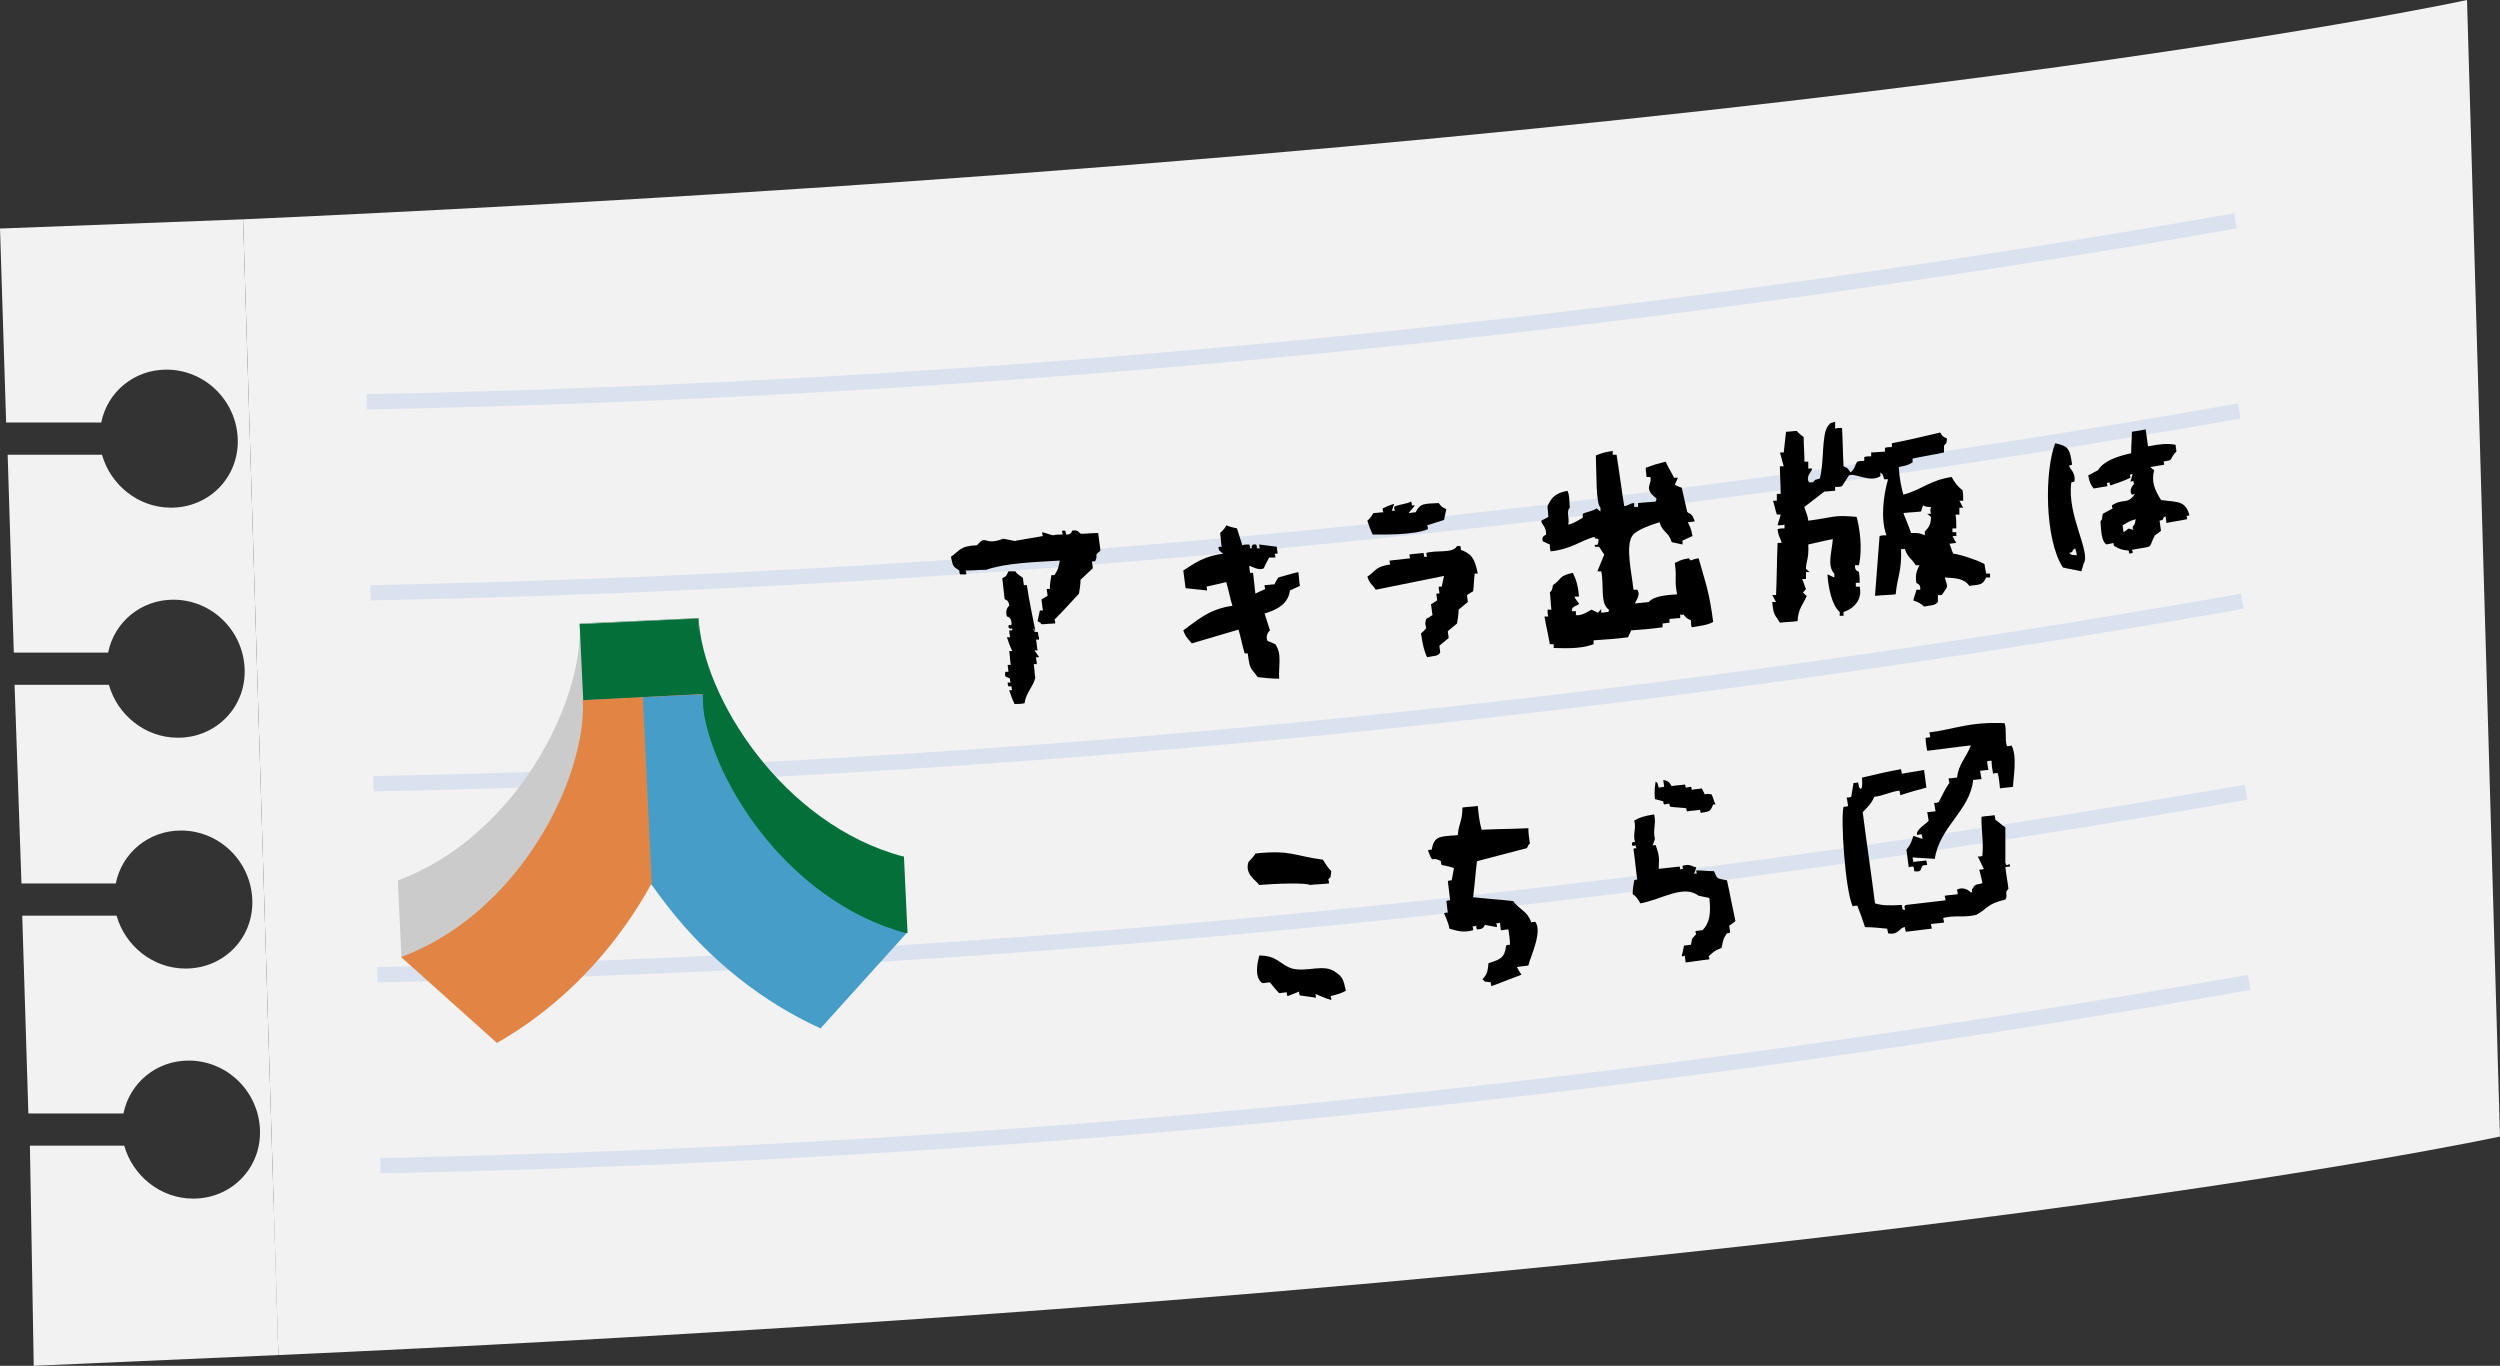
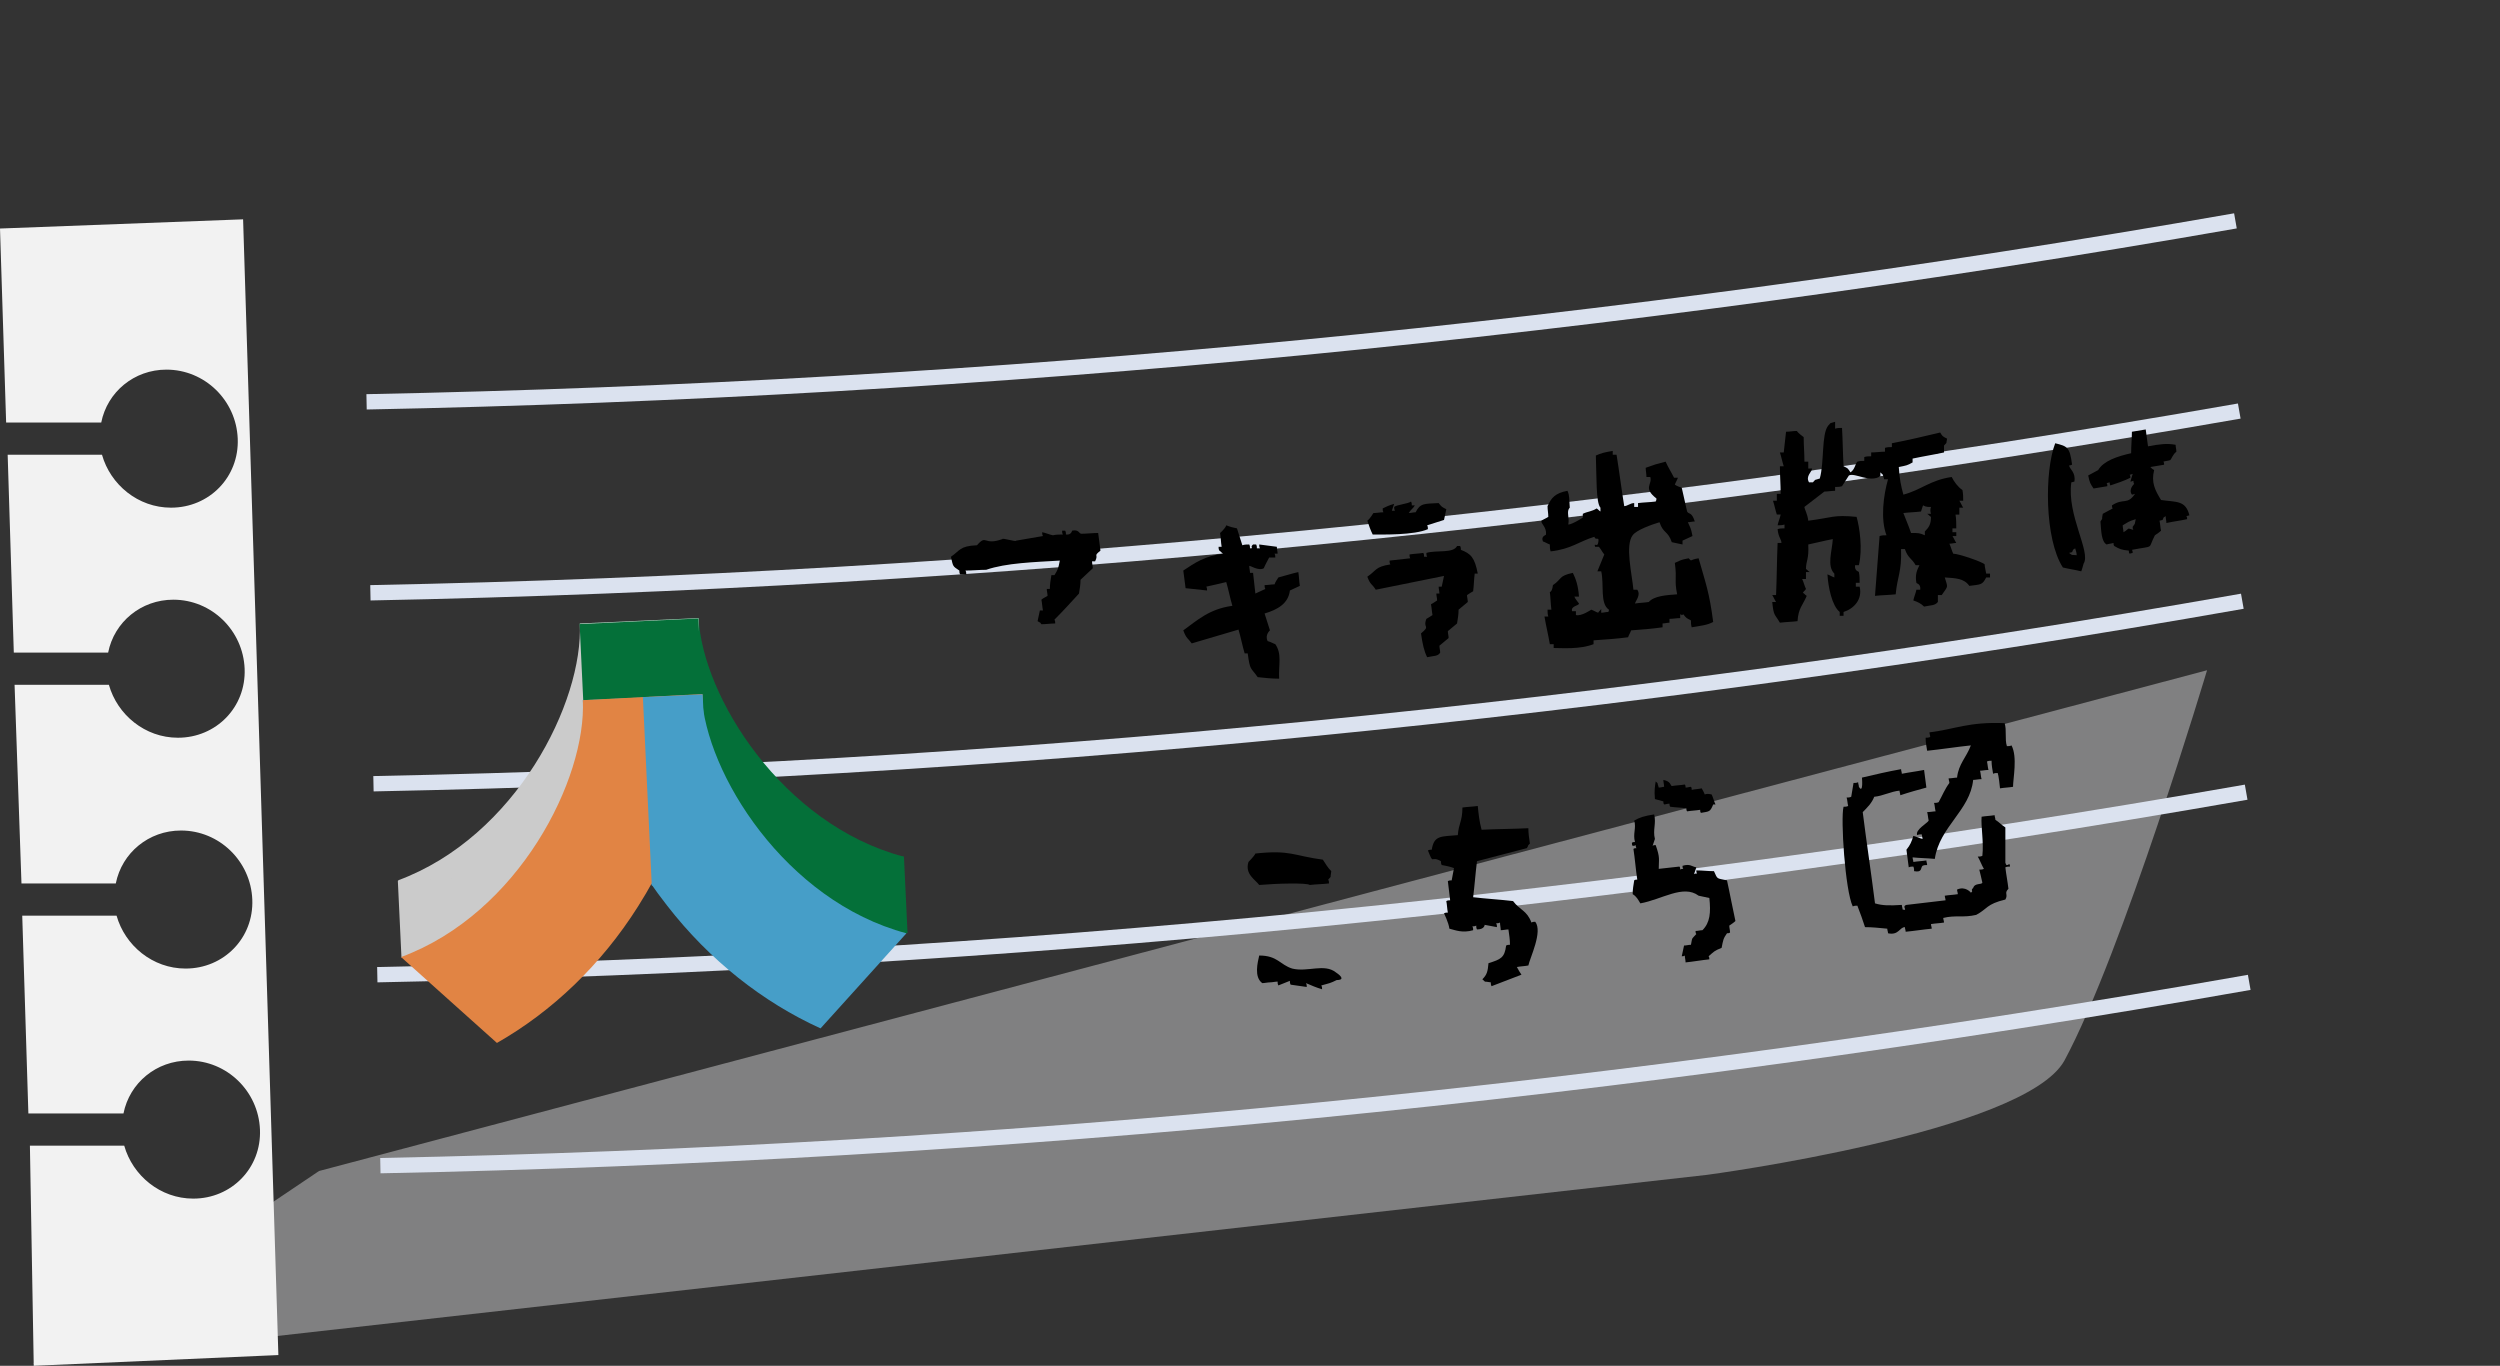
<svg xmlns="http://www.w3.org/2000/svg" version="1.1" id="レイヤー_1" x="0px" y="0px" viewBox="0 0 326 178.1" style="enable-background:new 0 0 326 178.1;" xml:space="preserve">
  <rect x="0" y="0" width="326" height="178.1" fill="#333333" stroke="none" />
  <style type="text/css">
	.st0{fill:#808081;}
	.st1{fill:#F2F2F2;}
	.st2{fill:none;stroke:#DBE2EF;stroke-width:2;stroke-miterlimit:10;}
	.st3{fill:#047039;}
	.st4{fill:#CBCBCB;}
	.st5{fill:#469EC8;}
	.st6{fill:#E18444;}
	.st7{fill-rule:evenodd;clip-rule:evenodd;}
</style>
  <g>
    <g>
      <path class="st0" d="M4.3,177.8l218.3-24.6c0,0,41.4-5.5,46.6-14.9c7.6-14.1,18.6-50.9,18.6-50.9L41.6,152.7L4.3,177.8z" />
    </g>
    <g>
      <path class="st1" d="M31.7,28.6l4.6,148.1l-31.9,1.4l-0.5-28.7h12.3c1.1,3.9,4.7,6.9,9,6.9c5,0,8.9-4,8.7-9c-0.2-5-4.3-9-9.3-9    c-4.2,0-7.7,2.9-8.5,6.9H3.7l-0.8-25.8h12.3c1.1,3.9,4.7,6.9,9,6.9c5,0,8.9-4,8.7-9c-0.2-5-4.3-9-9.3-9c-4.2,0-7.7,2.9-8.5,6.9    H2.8L1.9,89.3h12.3c1.1,3.9,4.7,6.9,9,6.9c5,0,8.9-4,8.7-9c-0.2-5-4.3-9-9.3-9c-4.2,0-7.7,2.9-8.5,6.9H1.8L1,59.3h12.3    c1.1,3.9,4.7,6.9,9,6.9c5,0,8.9-4,8.7-9c-0.2-5-4.3-9-9.3-9c-4.2,0-7.7,2.9-8.5,6.9H0.8L0,29.8L31.7,28.6z" />
    </g>
-     <path class="st1" d="M36.3,176.7c200.2-9,289.7-28.5,289.7-28.5L321.7,0c0,0-89.8,19.6-290,28.6L36.3,176.7z" />
    <g>
      <g>
        <path class="st2" d="M47.8,52.4C129,50.8,210.4,43,291.5,28.8" />
        <path class="st2" d="M48.3,77.3c81.1-1.6,162.6-9.5,243.7-23.7" />
        <path class="st2" d="M48.7,102.2c81.1-1.6,162.6-9.5,243.7-23.8" />
        <path class="st2" d="M49.2,127.1c81.1-1.6,162.6-9.6,243.7-23.8" />
        <path class="st2" d="M49.6,152c81.1-1.6,162.6-9.6,243.7-23.9" />
      </g>
    </g>
    <g>
      <g>
        <g>
          <path class="st3" d="M91.1,80.6c0.5,10.2,10.9,26.9,26.7,31.1l-11.3,12.4c-7.5-3.4-14.5-8.9-20-16C80,99.7,76,90,75.6,81.3      L91.1,80.6z" />
          <rect x="108.1" y="111.9" transform="matrix(0.999 -4.718478e-02 4.718478e-02 0.999 -5.39 5.465)" class="st3" width="10" height="10" />
        </g>
        <g>
          <path class="st4" d="M75.6,81.3c0.5,10.2-8.3,27.8-23.7,33.5l12.4,11.3c7.2-4.1,13.6-10.2,18.4-17.8c5.8-9,8.8-19.1,8.4-27.7      L75.6,81.3z" />
          <rect x="52.1" y="114.6" transform="matrix(0.999 -4.718478e-02 4.718478e-02 0.999 -5.577 2.828)" class="st4" width="10" height="10" />
          <rect x="75.8" y="81" transform="matrix(0.999 -4.718478e-02 4.718478e-02 0.999 -3.962 4.038)" class="st3" width="15.5" height="10" />
        </g>
        <g>
          <path class="st5" d="M91.5,90.6c0.5,10.2,10.9,26.9,26.7,31.1L107,134.1c-7.5-3.4-14.5-8.9-20-16c-6.6-8.4-10.6-18.1-11-26.8      L91.5,90.6L91.5,90.6z" />
          <path class="st6" d="M76,91.3c0.5,10.2-8.3,27.8-23.7,33.5L64.8,136c7.2-4.1,13.6-10.2,18.4-17.8c5.7-9,8.8-19.1,8.4-27.7      L76,91.3L76,91.3z" />
        </g>
      </g>
      <rect x="84.4" y="90.7" transform="matrix(0.999 -4.718478e-02 4.718478e-02 0.999 -4.763 4.279)" class="st5" width="7.8" height="24.6" />
    </g>
    <g>
      <g>
        <g>
          <path class="st7" d="M258.8,73.6c-0.2-0.3-3.4-1.4-4.1-1.4c-0.2-0.4-0.3-0.9-0.5-1.3c0.3,0,0.6-0.1,0.9-0.1      c-0.2-0.3-0.3-0.6-0.5-0.9c0.2,0,0.3,0,0.5,0c0-0.2,0-0.3,0-0.5c-0.2,0-0.3,0-0.5,0c0-0.2,0-0.3,0-0.5c0.2,0,0.3,0,0.5,0      c0-0.6,0-1.2-0.1-1.8c0.2,0,0.3,0,0.5,0c0-0.3,0-0.6,0-0.9c0.2,0,0.3,0,0.5,0c-0.2-0.3-0.3-0.6-0.5-0.9c0.2,0,0.3,0,0.5,0      c0-0.5,0-0.9-0.1-1.4c-0.6-0.4-1.1-1.1-1.4-1.7c-2.8,0.4-4,1.7-6.3,2.3c-0.3-1.1-0.5-2-0.6-3.6c1-0.2,1.1-0.2,1.8-0.6      c0-0.2,0-0.3,0-0.5c1.4-0.3,2.7-0.5,4.1-0.8c0-0.3,0-0.6,0-0.9c0.5-0.6,0.2,0,0.4-0.9c-0.6-0.3-0.6-0.3-0.9-0.8      c-2.1,0.5-4.2,1-6.3,1.4c0,0.2,0,0.3,0,0.5c-0.3,0-0.6,0-0.9,0.1c0,0.2,0,0.3,0,0.5c-0.6,0-1.2,0.1-1.8,0.1c0,0.2,0,0.3,0,0.5      c-0.3,0-0.6,0-0.9,0.1c0,0.2,0,0.3,0,0.5c-0.3,0-0.6,0-0.9,0.1c-0.3,0.3-0.3,1-0.9,1.4c-0.4-0.6-0.3-0.5-0.9-0.8      c-0.1-1.7-0.1-3.3-0.2-5c-0.3,0-0.6,0-0.9,0.1c0-0.3,0-0.6,0-0.9c-0.9,0.3-0.4,0-0.9,0.5c-0.9,1.1-0.5,4.8-1.1,6.9      c-0.9,0.3-0.4,0-0.9,0.5c-0.2,0-0.3,0-0.5,0c-0.5-0.8,0.4-1.4,0.4-1.8c-0.2,0-0.3,0-0.5,0c0-0.3,0-0.6,0-0.9c-0.2,0-0.3,0-0.5,0      c0-1.1-0.1-2.1-0.1-3.2c0,0-0.7-0.5-0.9-0.8c-0.5,0-0.9,0.1-1.4,0.1c-0.1,0.9-0.2,1.8-0.3,2.7c-0.2,0-0.3,0-0.5,0      c0.2,0.6,0.3,1.2,0.5,1.8c-0.2,0-0.3,0-0.5,0c0,1.2,0.1,2.4,0.1,3.6c-0.2,0-0.3,0-0.5,0c0,0.3,0,0.6,0,0.9c-0.2,0-0.3,0-0.5,0      c0.2,0.6,0.3,1.2,0.5,1.8c0.2,0,0.3,0,0.5,0c-0.1,0.5-0.3,0.9-0.4,1.4c0.3,0,0.6,0,0.9-0.1c0,0.2,0,0.3,0,0.5      c-0.3,0-0.6,0-0.9,0.1c0.1,1.1,0.5,1.3,0.5,1.8c-0.2,0-0.3,0-0.5,0c-0.1,2.3-0.1,4.5-0.2,6.8c-0.2,0-0.3,0-0.5,0      c0.2,0.3,0.3,0.6,0.5,0.9c-0.2,0-0.3,0-0.5,0c0.2,1.9,0.3,1.5,1,2.7c0.8-0.1,1.5-0.1,2.3-0.2c0.1-1.7,0.7-2.1,1.2-3.3      c-0.2-0.1-0.3-0.3-0.5-0.4c0.1-0.2,0.3-0.3,0.4-0.5c-0.2-0.4-0.3-0.9-0.5-1.3c0.2,0,0.3,0,0.5,0c0-0.3,0-0.6,0-0.9      c0.2,0,0.3,0,0.5,0c-0.2-0.1-0.3-0.3-0.5-0.4c0-1.1,0.4-1.2,0.3-3.2c1-0.2,2.1-0.5,3.2-0.7c-0.1,1.6-0.8,3.5,0.2,4.5      c0,0.2,0,0.3,0,0.5c-0.3-0.1-0.6-0.3-0.9-0.4c0.1,1.7,0.6,4.1,1.6,4.9c0,0.2,0,0.3,0,0.5c0.2,0,0.3,0,0.5,0c0-0.2,0-0.3,0-0.5      c1.3-0.4,2.5-1.6,2.1-3.3c-0.2,0-0.3,0-0.5,0c0-0.2,0-0.3,0-0.5c0.2,0,0.3,0,0.5,0c0-0.5,0-0.9-0.1-1.4c0-0.1-0.6-0.1-0.5-0.9      c0.2,0,0.3,0,0.5,0c0.5-2.1,0.1-4.9-0.3-6.3c-3.1-0.3-3.1,0.1-6.3,0.5c-0.1-0.9-0.5-1.5-0.5-1.8c0.1-0.1,2.5-1.9,2.6-2      c0.5,0,0.9-0.1,1.4-0.1c0-0.2,0-0.3,0-0.5c0.3,0,0.6,0,0.9-0.1c0.3-0.5,0.6-0.9,0.9-1.4c0.8-0.4,2.7,1,4.1,0.1      c0-0.2,0-0.3,0-0.5c0.5,0.5,0.2,0,0.5,0.9c0.2,0,0.3,0,0.5,0c-0.6,2.1-1,5.2-0.2,7.3c-0.3,0-0.6,0-0.9,0.1      c-0.2,2.6-0.4,5.2-0.6,7.8c0.9-0.1,1.8-0.1,2.7-0.2c0.2-2.3,0.8-2.9,0.7-5.9c0.2,0,0.3,0,0.5,0c0.4,1.2,0.9,1.2,1.4,2.1      c0.2,0,0.3,0,0.5,0c-0.3,0.6-0.6,1.2-0.4,2.3c0,0.1,0.6,0.1,0.5,0.9c-0.2,0-0.3,0-0.5,0c-0.1,0.5-0.3,0.9-0.4,1.4      c0.6,0.2,1,0.4,1.4,0.8c0.9-0.2,1.4-0.1,1.8-0.6c0-0.3,0-0.6,0-0.9c0.2,0,0.3,0,0.5,0c0.9-1.3,0.8-0.9,0.4-2.3      c1.4,0.1,2.5,0.1,3.2,1.1c1.5-0.2,1.7-0.1,2.2-1.1c0.2,0,0.3,0,0.5,0c0-0.2,0-0.3,0-0.5c-0.2,0-0.3,0-0.5,0      C258.9,74.2,258.8,73.9,258.8,73.6z M251.8,67c-0.2,0-0.3,0-0.5,0c0.2,0.1,0.3,0.3,0.5,0.4c0,1-0.3,1.4-0.8,1.9      c0,0.2,0,0.3,0,0.5c-0.7-0.3-0.8-0.3-1.8-0.3c-0.3-0.9-0.7-1.8-1-2.6c0.8-0.1,1.5-0.1,2.3-0.2c0.5-1.4-0.1-0.5,1.3-0.6      C251.7,66.4,251.7,66.7,251.8,67z" />
          <path class="st7" d="M220.2,72.8c-1.1,0.2-1.1,0.3-1.8,0.6c0.3,2.3-0.1,2.1,0.3,4.1c-1.4,0.1-3,0.2-3.7,1      c-0.6,0.1-1.2,0.1-1.8,0.2c0.1-0.4,0.8-1.1,0.3-1.8c-0.2,0-0.3,0-0.5,0c-0.2-2.1-1.1-5.8-0.1-7.1c0.5-0.7,2.5-1.4,3.5-1.7      c0.5,1.5,1.1,1.1,1.6,2.6c0.5,0.1,0.9,0.2,1.4,0.3c0-0.2,0-0.3,0-0.5c0.4-0.2,0.9-0.4,1.3-0.6c-0.2-1.1-0.3-1.1-0.6-1.8      c0.3,0,0.6-0.1,0.9-0.1c-0.4-1.3-0.8-0.9-1-1.3c-0.2-1-0.5-2.1-0.7-3.1c-0.3-0.1-0.6-0.2-0.9-0.4c0.1-0.3,0.3-0.6,0.4-0.9      c-0.2,0-0.3,0-0.5,0c-0.4-0.8-0.8-1.4-1.1-2.1c-1.5,0.4-1.2,0.3-2.6,0.8c0,0.4,0.1,0.8,0.1,1.2c0.2,0,0.3,0,0.5,0      c0.3,1-1,1.4,0.8,2.8c0,0.2,0,0.2-0.1,0.4c-0.8,0.1-1.5,0.1-2.3,0.2c0,0.2,0,0.3,0,0.5c-0.2,0-0.3,0-0.5,0c0-0.2,0-0.3,0-0.5      c-0.5,0-0.9,0.4-1.3,0.4c-0.3-1.8-0.7-4.9-1-6.7c-0.2,0-0.3,0-0.5,0c0-0.2,0-0.3,0-0.5c-1.2,0.2-1.5,0.3-2.2,0.6      c0.1,2.6,0,6.2,0.6,6.8c0,0.2,0,0.3,0,0.5c-0.2-0.1-0.3-0.3-0.5-0.4c-0.6,0.4-1.2,0.4-1.8,0.7c0,0.2,0,0.3,0,0.5      c0,0-1.4,0.9-1.9,0.9c0.2-0.9-0.3-1.7,0.2-2.2c-0.1-1.2,0-1.5-0.3-2.2c-1.6,0.3-2.1,0.9-2.6,2c0,0.5,0.1,0.9,0.1,1.4      c-0.3,0.2-0.6,0.3-0.9,0.5c-0.1,0.4,0.7,0.8,0.6,1.8c0,0.1-0.7,0.2-0.4,0.9c0.3,0.1,0.6,0.3,0.9,0.4c0,0.3,0,0.6,0.1,0.9      c2.7-0.3,3.7-1.3,5.7-1.9c0.2,0.6,0.7-0.2,0.5,0.8c-0.1,0.6-0.6-0.1-0.4,0.5c0.2,0,0.3,0,0.5,0c0.4,0.5,0.3,0.5,0.7,1      c-0.3,0.7-0.6,1.5-0.9,2.2c0.2,0,0.3,0,0.5,0c0.4,1.7-0.2,4.2,1,5c0,0.2,0,0.2-0.1,0.3c-0.3,0-0.6,0.1-0.9,0.1      c0-0.2,0-0.3,0-0.5c-0.1,0.2-0.3,0.3-0.4,0.5c-0.3-0.1-0.6-0.3-0.9-0.4c0,0-1.3,0.9-2,0.7c0-0.2,0-0.3,0-0.5c-0.2,0-0.3,0-0.5,0      c-0.2-0.7,0.9-0.7,0.9-1c-0.2-0.3-0.5-0.6-0.6-0.9c0.2,0,0.4,0,0.6,0c-0.1-1.4-0.4-2.3-0.8-3.1c-1.9,0.4-1.4,0.8-2.6,1.6      c-0.1,0.9-0.4,0.9-0.4,0.9c0.1,0.8,0.1,1.5,0.2,2.3c-0.2,0-0.3,0-0.5,0c0,0.3,0,0.6,0.1,0.9c-0.2,0-0.3,0-0.5,0      c0.2,1.2,0.5,2.4,0.7,3.6c0.2,0,0.3,0,0.5,0c0,0.2,0,0.3,0,0.5c1.1,0,3.4,0.2,5.2-0.5c0-0.2,0-0.3,0-0.5c1.5-0.1,3-0.2,4.5-0.4      c0.1-0.3,0.3-0.6,0.4-0.9c1.4-0.1,2.7-0.2,4.1-0.4c0-0.2,0-0.3,0-0.5c0.3,0,0.6-0.1,0.9-0.1c0-0.2,0-0.3,0-0.5      c0.5,0,0.9-0.1,1.4-0.1c0-0.2,0-0.3,0-0.5c0.5,0-0.4,0.1,0.1,0c0.1-0.1-0.1,0.3,0.3,0c0.4,0.5,0.4,0.5,1,0.8      c0,0.3,0,0.6,0.1,0.9c1.2-0.2,2.1-0.3,2.8-0.7c-0.5-3.9-1-5.1-1.9-8.3C220.2,73,220.7,73.3,220.2,72.8z" />
          <path class="st7" d="M166.2,76.2c-0.4,0-0.9,0.1-1.3,0.1c0,0.2,0,0.3,0.1,0.5c-0.4,0.2-0.9,0.4-1.3,0.6      c-0.1-0.9-0.2-1.8-0.3-2.7c-0.2,0-0.3,0-0.4,0c0-0.3-0.1-0.6-0.1-0.9c0.1-0.1,1.2,0.7,1.9,0.3c0.2-0.5,0.5-1,0.7-1.4      c0.1,0,0.3,0,0.4,0c0.2,0,0.3,0,0.4,0c0-0.2,0-0.3-0.1-0.5c0.1,0,0.3,0,0.4,0c0-0.3-0.1-0.6-0.1-0.9c-0.8-0.1-1.5-0.2-2.3-0.3      c0,0.2,0,0.3,0.1,0.5c-0.2,0-0.3,0-0.4,0c0-0.2,0-0.3-0.1-0.5c-0.1,0-0.3,0-0.4,0c-0.5,0.4,0.2,0.5-0.4,0.5c0-0.2,0-0.3-0.1-0.5      c-0.3,0-0.6,0-0.9,0.1c-0.2-0.7-0.5-1.5-0.7-2.2c-0.5-0.1-0.9-0.2-1.4-0.4c-0.1,0.4-0.8,1-0.8,1c0.1,0.6,0.1,1.2,0.2,1.8      c-0.1,0-0.3,0-0.4,0c0,0.2,0,0.3,0.1,0.5c0.2,0.1,0.3,0.3,0.5,0.4c-2.4,0.3-3.7,1.2-5.2,2.2c0.1,0.8,0.2,1.5,0.3,2.3      c0.9,0.1,1.8,0.2,2.8,0.3c0-0.2,0-0.3-0.1-0.5c0.9-0.2,1.8-0.4,2.6-0.6c0.3,1,0.5,2.1,0.8,3.1c-3,0.4-4.6,1.9-6.4,3.2      c0.4,1.1,0.6,1,1.1,1.7c2-0.6,4.1-1.2,6.1-1.8c0.3,1,0.5,2.1,0.8,3.1c0.1,0,0.3,0,0.4,0c0.3,2.3,0.4,1.8,1.3,3.1      c0.9,0.1,1.8,0.2,2.8,0.2c-0.1-1.8,0.4-3.2-0.5-4.5c-0.3-0.1-0.6-0.3-1-0.4c-0.4-0.8,0.3-1.4,0.3-1.4c-0.2-0.7-0.5-1.5-0.7-2.2      c1.7-0.5,3.1-1.3,3.3-3c0.4-0.2,0.9-0.4,1.3-0.6c-0.1-0.6-0.1-1.2-0.2-1.8c-0.9,0.2-1.8,0.5-2.6,0.7      C166.5,75.6,166.3,75.9,166.2,76.2z" />
          <g>
            <path class="st7" d="M281.8,65.2c-0.8-1.3-1.3-2.3-0.9-3.9c-0.2-0.1-0.3-0.2-0.5-0.4c0.6-0.1,1.2-0.2,1.8-0.3       c0-0.1,0-0.3-0.1-0.4c0.3-0.1,0.6-0.1,0.9-0.2c0.2-0.2,0.3-0.7,0.8-1.1c0-0.3-0.1-0.6-0.1-0.9c-1.1-0.2-2-0.1-3.6,0.2       c-0.1-0.7-0.2-1.5-0.3-2.2c-0.6,0.1-1.2,0.2-1.8,0.3c0,0.9-0.1,1.8-0.1,2.8c-1.8,0.4-3.6,1-4.3,2.2c-0.4,0.2-0.9,0.5-1.3,0.7       c0.2,1,0.3,1.1,0.7,1.7c0.6-0.1,1.2-0.2,1.8-0.3c0-0.1,0-0.3-0.1-0.4c0.1,0,0.3-0.1,0.4-0.1c0,0.1,0,0.3,0.1,0.4       c0.9-0.3,1.8-0.6,2.6-1c0-0.1,0-0.3-0.1-0.4c0.2,0,0.3-0.1,0.4-0.1c-0.1,0.3-0.2,0.7-0.3,1c0.2,0,0.3-0.1,0.4-0.1       c0,0.1,0,0.3,0.1,0.4c0,0-0.8,0.7-0.3,1.4c0.2,0,0.3-0.1,0.4-0.1c-1,1.5-1.5,0.5-3,1.5c0,0.1,0,0.3,0.1,0.4       c-0.4,0.2-0.9,0.5-1.3,0.7c-0.2,0.9,0.1,0.4-0.3,1c0.1,1.2,0.1,2.6,0.8,3c0.3-0.1,0.6-0.1,0.9-0.2c0,0.1,0,0.3,0.1,0.4       c0.7,0.4,0.9,0.5,1.9,0.6c0,0.1,0,0.3,0.1,0.4c0.1,0,0.3-0.1,0.4-0.1c0-0.1,0-0.3-0.1-0.4c3.1-0.6,2,0,3-1.9       c0.3-0.2,0.6-0.4,0.8-0.6c-0.1-0.4-0.1-0.9-0.2-1.3c0.1,0,0.3-0.1,0.4-0.1c0.3-0.6-0.1-0.1,0.4-0.5c0,0.3,0.1,0.6,0.1,0.9       c0.9-0.2,1.8-0.3,2.7-0.5c0-0.1,0-0.3-0.1-0.4c0.1,0,0.3-0.1,0.4-0.1C285,65.2,283.8,65.5,281.8,65.2z M278.1,68.7       c0,0.1,0,0.3,0.1,0.4c-1-0.3-0.4-0.2-1.3,0.3c0-0.3-0.1-0.6-0.1-0.9c0.7-0.4,0.7-0.5,1.7-0.8C278.3,68.6,278.5,68.1,278.1,68.7       z" />
            <path class="st7" d="M270.1,62.9c0.1,0,0.3-0.1,0.4-0.1c0.2-1.2-0.6-1.6-0.7-2.1c0.2,0,0.3-0.1,0.4-0.1       c-0.3-2.3-0.6-2.4-2.2-2.8c-1.4,3.6-1.4,12.5,1,16.2c0.8,0.2,1.6,0.3,2.4,0.5c0.1-0.3,0.2-0.6,0.3-1       C272.7,72,269.5,67.2,270.1,62.9z M270.8,72.4c-0.9-0.1-0.4,0.1-1-0.3c0.1,0,0.3-0.1,0.4-0.1c0.3-0.6-0.1-0.1,0.4-0.5       C270.7,71.8,270.8,72.1,270.8,72.4z" />
          </g>
          <path class="st7" d="M139.8,69.2c0,0-0.1,0.6-0.8,0.5c0-0.2,0-0.3-0.1-0.5c-0.1,0-0.3,0-0.4,0c0,0.2,0,0.3,0.1,0.5      c-0.4,0-0.9,0-1.3,0.1c-0.5-0.1-0.9-0.3-1.4-0.4c0,0.2,0,0.3,0.1,0.5c-1.2,0.2-2.4,0.4-3.5,0.6c0,0.2-1.8-0.4-1.8-0.2      c-2.5,0.9-2-0.7-3.3,0.8c-2.3,0.1-2.2,0.7-3.4,1.5c0.3,1.3,0.2,1.2,1.1,1.8c0,0.2,0,0.3,0.1,0.5c0.1,0,0.3,0,0.4,0      c0.1,0,0.3,0,0.4,0c0-0.2,0-0.3-0.1-0.5c0.9,0,1.8-0.1,2.7-0.1c2.6-0.9,6.3-1,9.6-1.2c-0.2,1-0.2,1.1-0.7,1.9      c-0.1,0-0.3,0-0.4,0c-0.1,0.6-0.2,1.2-0.2,1.8c-0.1,0-0.3,0-0.4,0c0,0.3,0.1,0.6,0.1,0.9c-0.3,0.2-0.6,0.3-0.8,0.5      c0.1,0.5,0.1,0.9,0.2,1.4c-0.1,0-0.3,0-0.4,0c-0.1,0.5-0.2,0.9-0.3,1.4c0.6,0.4,0.1-0.1,0.5,0.4c0.6,0,1.2-0.1,1.8-0.1      c0-0.2,0-0.3-0.1-0.5c1.1-1.1,2.1-2.2,3.2-3.4c0.1-0.6,0.2-1.2,0.2-1.8c0.5-0.5,1.1-1,1.6-1.5c0-0.3-0.1-0.6-0.1-0.9      c0.1,0,0.3,0,0.4,0c0.5-1-0.3-0.6,0.7-1.4c-0.1-0.8-0.2-1.5-0.3-2.3c-0.7,0-1.5,0.1-2.2,0.1C140.7,69.6,140.7,69,139.8,69.2z" />
          <g>
            <path class="st7" d="M180.3,66.3c0,0.2,0,0.3,0.1,0.5c-0.4,0-0.9,0.1-1.3,0.1c-0.1,0.1-0.4,0.7-0.8,1c0.2,0.6,0.4,1.2,0.7,1.8       c1.3,0,5.4,0.1,7.2-0.7c0-0.2,0-0.3-0.1-0.5c0.7-0.2,1.5-0.5,2.2-0.7c0.1-0.5,0.2-0.9,0.3-1.4c-0.6-0.3-0.6-0.3-1-0.8       c-1.9,0.1-2.4,0-3,1.2c-0.3,0-0.6,0.1-0.9,0.1c0.3-0.5,0.5-0.5,0.8-1c-0.2,0-0.3,0-0.4,0c0-0.2,0-0.3-0.1-0.5       c-0.4,0.3-1.8,0.4-2.2,0.7c0,0.2,0,0.3,0.1,0.5c-0.1,0-0.3,0-0.4,0c0.1-0.3,0.2-0.6,0.3-0.9C181.1,65.9,180.7,66.1,180.3,66.3z       " />
            <path class="st7" d="M190.5,71.7c0-0.2,0-0.3-0.1-0.5c-0.2,0-0.3,0-0.4,0c-0.5,1-2.7,0.5-4,0.9c0,0.2,0,0.3,0.1,0.5       c-0.1,0-0.3,0-0.4,0c0-0.2,0-0.3-0.1-0.5c-0.6,0.1-1.2,0.1-1.8,0.2c0,0.2,0,0.3,0.1,0.5c-0.9,0.1-1.8,0.2-2.7,0.3       c0,0.2,0,0.3,0.1,0.5c-2,0.3-1.8,0.8-3,1.6c0.4,1.1,0.6,0.9,1.1,1.7c3-0.6,5.9-1.2,8.9-1.8c-0.1,0.5-0.2,0.9-0.3,1.4       c-0.2,0-0.3,0-0.4,0c0,0.3,0.1,0.6,0.1,0.9c-0.1,0-0.3,0-0.4,0c0,0.3,0.1,0.6,0.1,0.9c-0.3,0.2-0.6,0.4-0.8,0.5       c0.1,0.5,0.1,0.9,0.2,1.4c-0.3,0.2-0.6,0.4-0.8,0.5c-0.5,1.3,0.6,0.8-0.7,1.9c0.2,1.4,0.4,2.3,0.8,3.1c0.9-0.2,1.4-0.1,1.7-0.6       c0-0.3-0.1-0.6-0.1-0.9c0.4-0.3,0.8-0.7,1.2-1c0-0.3-0.1-0.6-0.1-0.9c0.4-0.3,0.8-0.7,1.2-1c0.1-0.6,0.2-1.2,0.2-1.8       c0.4-0.3,0.8-0.7,1.2-1c0-0.3-0.1-0.6-0.1-0.9c0.3-0.2,0.6-0.4,0.8-0.5c0.1-0.8,0.1-1.5,0.2-2.3c0.1,0,0.3,0,0.4,0       C192.3,72.7,191.8,72.2,190.5,71.7z" />
          </g>
-           <path class="st7" d="M135,82.2c-0.4-2-0.8-3.9-1.1-5.9c-0.1,0-0.3,0-0.4,0c0-0.3-0.1-0.6-0.1-0.9c-0.1-0.2-0.7-0.4-1-0.9      c-0.3,0-0.6,0-0.9,0c-0.3,0.6-0.2,0.6-0.8,0.9c0.1,0.9,0.2,1.8,0.3,2.7c0,0.1,0.6,0.1,0.6,0.9c0,0-0.6,0.4-0.3,1.4      c0,0,0.6,0,0.6,0.9c0,0.6-0.4-0.2-0.4,0.5c0.4,0.5,0.5-0.2,0.5,0.4c-0.2,0-0.3,0-0.4,0c0,0.3,0.1,0.6,0.1,0.9      c-0.1,0-0.3,0-0.4,0c0.2,0.6,0.4,1.2,0.7,1.8c-0.2,0-0.3,0-0.4,0c0.1,0.6,0.1,1.2,0.2,1.8c-0.1,0-0.3,0-0.4,0      c0,0.3,0.1,0.6,0.1,0.9c-0.1,0-0.3,0-0.4,0c-0.2,0.9,0.3,0.6,0.6,0.9c0,0.2,0,0.3,0.1,0.5c-0.1,0-0.3,0-0.4,0      c0,0.2,0,0.3,0.1,0.5c0.1,0,0.3,0,0.4,0c0,0.2,0,0.3,0.1,0.5c-0.1,0-0.3,0-0.4,0c0.2,0.6,0.4,1.2,0.7,1.8c0.4,0,0.9,0,1.3-0.1      c0.2-1.4,1.1-2.1,1.4-3.3c-0.1-0.6-0.1-1.2-0.2-1.8c0.2,0,0.3,0,0.4,0c0-0.3-0.1-0.6-0.1-0.9c0.1,0,0.3,0,0.4,0      c-0.2-0.3-0.4-0.6-0.6-0.9c0.1,0,0.3,0,0.4,0c-0.1-0.5-0.1-0.9-0.2-1.4c0.1,0,0.3,0,0.4,0c0-0.2,0-0.3-0.1-0.5      c0-0.2,0-0.3-0.1-0.5c-0.1,0-0.3,0-0.4,0c0-0.2,0-0.3-0.1-0.5C134.7,82.2,134.8,82.2,135,82.2z" />
        </g>
        <g>
          <path class="st7" d="M192.7,105.1c-0.7,0.1-1.3,0.1-2,0.2c0,1.8-0.5,2.1-0.6,3.6c-2.2,0.2-3.1,0-3.4,1.9c-0.2,0-0.3,0-0.5,0.1      c0.8,2,0.3,0.6,1.7,1.4c0,0.2,0,0.3,0.1,0.5c0.5,0.1,1.1,0.2,1.6,0.4c-0.1,0.5-0.2,1-0.3,1.6c-0.2,0-0.3,0-0.5,0.1      c0.1,0.8,0.2,1.7,0.3,2.5c-0.2,0-0.3,0-0.5,0.1c0.1,0.5,0.1,1,0.2,1.5c-0.2,0-0.3,0-0.5,0.1c0,0,0.6,1.2,0.7,2      c0.8,0.2,1.7,0.6,3.1,0.2c0-0.2,0-0.3-0.1-0.5c0.2,0,0.3,0,0.5-0.1c0,0.2,0,0.3,0.1,0.5c1,0,1-0.6,1-0.6      c0.5,0.1,1.1,0.2,1.6,0.3c0-0.2,0-0.3-0.1-0.5c0.2,0,0.3,0,0.5-0.1c0,0.3,0.1,0.7,0.1,1c0.3,0,0.7-0.1,1-0.1      c0.1,0.7,0.2,1.3,0.2,2c-0.2,0-0.3,0-0.5,0.1c-0.2,1.6-0.7,1.8-2.3,2.3c-0.1,1.1-0.2,1.5-0.8,2.1c0.6,0.5,0,0.2,1.1,0.4      c0,0.2,0,0.3,0.1,0.5c1.3-0.5,2.6-1,3.9-1.5c-0.2-0.3-0.4-0.6-0.6-1c0.5-0.1,1-0.1,1.5-0.2c0.2-1,1.9-4.4,0.9-5.7      c-0.2,0-0.3,0-0.5,0.1c-0.6-1.6-1.5-1.6-2.4-2.8c-1.7-0.2-3.5-0.3-5.2-0.5c0.2-1.6,0.3-3.1,0.5-4.7c2.2-0.6,4.3-1.1,6.5-1.7      c0.4-0.6-0.1-0.1,0.4-0.6c-0.1-0.7-0.2-1.3-0.2-2c-2,0.1-4.1,0.1-6.1,0.2C192.9,107.1,192.8,106.1,192.7,105.1z" />
          <g>
            <path class="st7" d="M222.3,103.6c-0.1-0.3-0.3-0.6-0.4-0.8c-0.4,0.1-0.9,0.1-1.3,0.2c0-0.1,0-0.3-0.1-0.4       c-0.2,0-0.4,0.1-0.7,0.1c0-0.1,0-0.3-0.1-0.4c-0.6,0.1-1.1,0.1-1.7,0.2c-0.2-0.1-0.1-0.6-1.1-0.8c0,0.3,0.1,0.6,0.1,0.9       c-0.2,0-0.4,0.1-0.7,0.1c-0.3-0.9,0-0.4-0.4-0.8c-0.1,0.7-0.2,1.1-0.1,2.3c0.4,0.1,0.7,0.2,1.1,0.3c0,0.1,0,0.3,0.1,0.4       c0.2,0,0.4-0.1,0.7-0.1c0,0.1,0,0.3,0.1,0.4c0.7,0.1,1.4,0.1,2.1,0.2c0,0.1,0,0.3,0.1,0.4c0.6-0.1,1.1-0.1,1.7-0.2       c0,0.1,0,0.3,0.1,0.4c1.1-0.2,1.2-0.1,1.6-1.1c0.1,0,0.2,0,0.3,0c-0.2-0.4-0.3-0.9-0.5-1.3       C222.8,103.5,222.5,103.5,222.3,103.6z" />
            <path class="st7" d="M223.5,113.6c-0.8,0-1.5-0.1-2.3-0.1c0,0.1,0,0.3,0.1,0.4c-0.1,0-0.3,0-0.4,0.1c0.1-0.3,0.2-0.6,0.3-0.9       c-0.6-0.1-0.8-0.5-1.8-0.2c0,0.1,0,0.3,0.1,0.4c-0.1,0-0.3,0-0.4,0.1c0-0.1,0-0.3-0.1-0.4c-0.9,0.1-1.8,0.2-2.7,0.3       c0-1.3,0.2-1.4-0.4-3.1c-0.1,0-0.3,0-0.4,0.1c0.1-0.3,0.2-0.6,0.3-0.9c-0.3-1.2,0.2-2-0.1-3.2c-1.3,0.2-1.9,0.4-2.6,0.8       c0.3,1-0.2,1.7,0.1,2.8c-0.1,0-0.3,0-0.4,0.1c0,0.1,0,0.3,0.1,0.4c0.1,0,0.3,0,0.4-0.1c0,0.1,0,0.3,0.1,0.4       c-0.1,0-0.3,0-0.4,0.1c0.2,1.3,0.3,2.7,0.5,4c-0.1,0-0.3,0-0.4,0.1c-0.1,0.6-0.2,1.2-0.2,1.8c0.5,0.3,0.7,0.7,1,1.2       c2.8-0.5,5.6-2.5,7.6-1c0.5,0.1,0.9,0.2,1.4,0.3c0.2,1.9,0.1,3.2-0.9,4.2c-0.3,0-0.6,0.1-0.9,0.1c0,0.1,0,0.3,0.1,0.4       c-0.6,0.7-0.5,0.3-0.7,1.4c-0.3,0-0.6,0.1-0.9,0.1c-0.1,0.5-0.2,0.9-0.3,1.4c0.1,0,0.3,0,0.4-0.1c0,0.3,0.1,0.6,0.1,0.9       c1-0.1,2.1-0.3,3.1-0.4c0-0.1,0-0.3-0.1-0.4c0.7-0.6,0.7-0.7,1.7-1.1c0.2-1,0.2-1.2,0.7-1.9c0.1,0,0.3,0,0.4-0.1       c0-0.3-0.1-0.6-0.1-0.9c0.3-0.2,0.6-0.4,0.8-0.6c-0.4-1.8-0.7-3.5-1.1-5.3C223.8,114.5,224,114.7,223.5,113.6z" />
          </g>
          <g>
            <path class="st7" d="M172.5,112.1c-3.8-0.5-4.2-1.3-8.8-0.8c-0.1,0.3-0.9,1.1-0.9,1.1c-0.5,1.6,0.9,2.3,1.4,3       c2.3-0.2,6.2-0.3,6.6,0c0.8-0.1,1.7-0.1,2.5-0.2c0-0.2,0-0.3-0.1-0.5c0.5-0.6,0.2,0,0.4-1.1       C173.1,113.1,172.9,112.7,172.5,112.1z" />
-             <path class="st7" d="M174.2,126.8c-1.5-1.2-3.7,0-5.7-0.5c-1.6-0.5-1.9-1.7-4.3-1.7c-0.2,0.9-0.7,2.8,0.4,3.6       c0.3,0,0.7-0.1,1-0.1c0.4,0.5,0.8,1,1.2,1.4c0.3,0,0.7-0.1,1-0.1c0,0.2,0,0.3,0.1,0.5c0.5-0.2,1-0.4,1.5-0.6       c0,0.2,0,0.3,0.1,0.5c0.7,0.1,1.4,0.2,2.1,0.3c0-0.2,0-0.3-0.1-0.5c0.7,0.3,1.4,0.6,2.1,0.8c0-0.2,0-0.3-0.1-0.5       c1.1-0.3,1.2-0.3,2-0.7C175.2,127.8,175.1,127.4,174.2,126.8z" />
+             <path class="st7" d="M174.2,126.8c-1.5-1.2-3.7,0-5.7-0.5c-1.6-0.5-1.9-1.7-4.3-1.7c-0.2,0.9-0.7,2.8,0.4,3.6       c0.3,0,0.7-0.1,1-0.1c0.3,0,0.7-0.1,1-0.1c0,0.2,0,0.3,0.1,0.5c0.5-0.2,1-0.4,1.5-0.6       c0,0.2,0,0.3,0.1,0.5c0.7,0.1,1.4,0.2,2.1,0.3c0-0.2,0-0.3-0.1-0.5c0.7,0.3,1.4,0.6,2.1,0.8c0-0.2,0-0.3-0.1-0.5       c1.1-0.3,1.2-0.3,2-0.7C175.2,127.8,175.1,127.4,174.2,126.8z" />
          </g>
          <path class="st7" d="M261.4,94.3c0.3,0.9,0,2.1,0.3,3c0.2,0,0.4,0,0.6-0.1c0.8,1.5,0.2,4.3,0.2,5.4c-0.6,0.1-1.1,0.1-1.7,0.2      c0-0.2-0.2-1.8-0.3-2c-0.2,0-0.4,0-0.6,0.1c-0.1-0.6-0.2-1.1-0.2-1.7c-0.2,0-0.4,0-0.6,0.1c0.1,0.4,0.1,0.8,0.2,1.1      c-0.4,0-0.8,0.1-1.1,0.1c0.1,0.4,0.1,0.8,0.2,1.1c-0.4,0-0.8,0.1-1.1,0.1c-0.4,4-4.4,6.1-5,10.3c-1-0.1-2-0.1-2.9-0.2      c0,0.2,0.1,0.4,0.1,0.6c0.6-0.1,1.1-0.1,1.7-0.2c0,0.2,0.1,0.4,0.1,0.6c-0.2,0-0.4,0-0.6,0.1c-0.3,0.3,0,0.9-1.1,0.7      c0-0.2,0-0.4-0.1-0.6c-0.2,0-0.4,0-0.6,0.1c-0.1-0.8-0.2-1.5-0.3-2.3c0.5-0.6,0.7-1.1,0.9-1.8c0.4,0.1,0.8,0.3,1.2,0.4      c0-0.2-0.1-0.4-0.1-0.6c-0.2,0-0.4,0-0.6,0.1c-0.3-0.7,1.4-1.6,1.5-1.9c-0.1-0.4-0.1-0.8-0.2-1.1c0.4,0,0.8-0.1,1.1-0.1      c-0.1-0.4-0.1-0.8-0.2-1.1c0.2,0,0.4,0,0.6-0.1c0.5-0.9,0.8-1.7,1.4-2.5c0-0.2-0.1-0.4-0.1-0.6c0.4,0,0.8-0.1,1.1-0.1      c0.2-1.8,1.2-2.6,1.8-4.2c-1.9,0.2-3.8,0.5-5.7,0.7c-0.1-0.6-0.2-1.1-0.2-1.7c0.2,0,0.4,0,0.6-0.1c0-0.2-0.1-0.4-0.1-0.6      C254.9,95.1,256.7,94.1,261.4,94.3z" />
          <path class="st7" d="M250.9,100.4c0.1,0.8,0.2,1.5,0.3,2.3c-1.1,0.3-2.2,0.6-3.4,1c0-0.2-0.1-0.4-0.1-0.6      c-1.1,0.1-2.2,0.7-3.3,0.8c-0.3,0.8-0.9,1.4-1.5,2c0.5,4,1.1,7.9,1.6,11.9c1,0.3,1.9,0.3,3.5,0.2c0,0.2,0.1,0.4,0.1,0.6      c0.8,0.2-0.2-0.4,0.5-0.6c1.7-0.2,3.4-0.4,5.1-0.6c0-0.2-0.1-0.4-0.1-0.6c0.6-0.1,1.1-0.1,1.7-0.2c0-0.2-0.1-0.4-0.1-0.6      c1.1-0.5,1.8,0.4,1.8,0.4c0.4-0.2-0.1-0.3,0.3-0.6c0.2-0.7,1.1-0.4,1.2-0.7c-0.1-0.4-0.3-1.4-0.4-1.7c0.2,0,0.4,0,0.6-0.1      c-0.3-0.5-0.5-1.1-0.8-1.6c0.2,0,0.4,0,0.6-0.1c0.2-1.8-0.2-3.8-0.1-5.1c0.6-0.1,1.1-0.1,1.7-0.2c0,0.2,0.1,0.4,0.1,0.6      c0.6,0.4,0.7,0.6,1.3,1c0,1.5,0,3.1,0,4.6c0.2,0.8,0.6-0.3,0.6,0.5c-0.2,0-0.4,0-0.6,0.1c0.1,0.9,0.3,1.9,0.4,2.8      c-0.6,0.6,0,0.7-0.4,1.4c-2.5,0.6-2.3,1.2-3.8,2c-1.7,0.4-2.7,0-4.3,0.4c0,0.2,0.1,0.4,0.1,0.6c-0.6,0.1-1.1,0.1-1.7,0.2      c0,0.2,0.1,0.4,0.1,0.6c-1.1,0.1-2.3,0.3-3.4,0.4c0-0.2-0.1-0.4-0.1-0.6c-0.7,0-0.8,1.1-2.2,0.8c0-0.2-0.1-0.4-0.1-0.6      c-1-0.1-2-0.2-2.9-0.2c-0.3-0.9-0.6-1.8-1-2.8c-0.2,0-0.4,0-0.6,0.1c-1-2.1-1.6-11.5-1.2-13c0.2,0,0.4,0,0.6-0.1      c-0.1-0.4-0.1-0.8-0.2-1.1c0.2,0,0.4,0,0.6-0.1c0.1-0.6,0.2-1.2,0.3-1.8c0.2,0,0.4,0,0.6-0.1c0,0.2,0.1,0.4,0.1,0.6      c0.6,1,0.4-1.2,0.4-1.2c1.7-0.4,3.4-0.8,5.1-1.1c0,0.2,0.1,0.4,0.1,0.6C249,100.7,249.9,100.6,250.9,100.4z" />
          <path class="st7" d="M255.7,101.7c0,0.4,0,0.8,0,1.1c0.2,0,0.4,0,0.6-0.1c0-0.4,0-0.8,0-1.1      C256.1,101.7,255.9,101.7,255.7,101.7z" />
        </g>
      </g>
    </g>
  </g>
</svg>